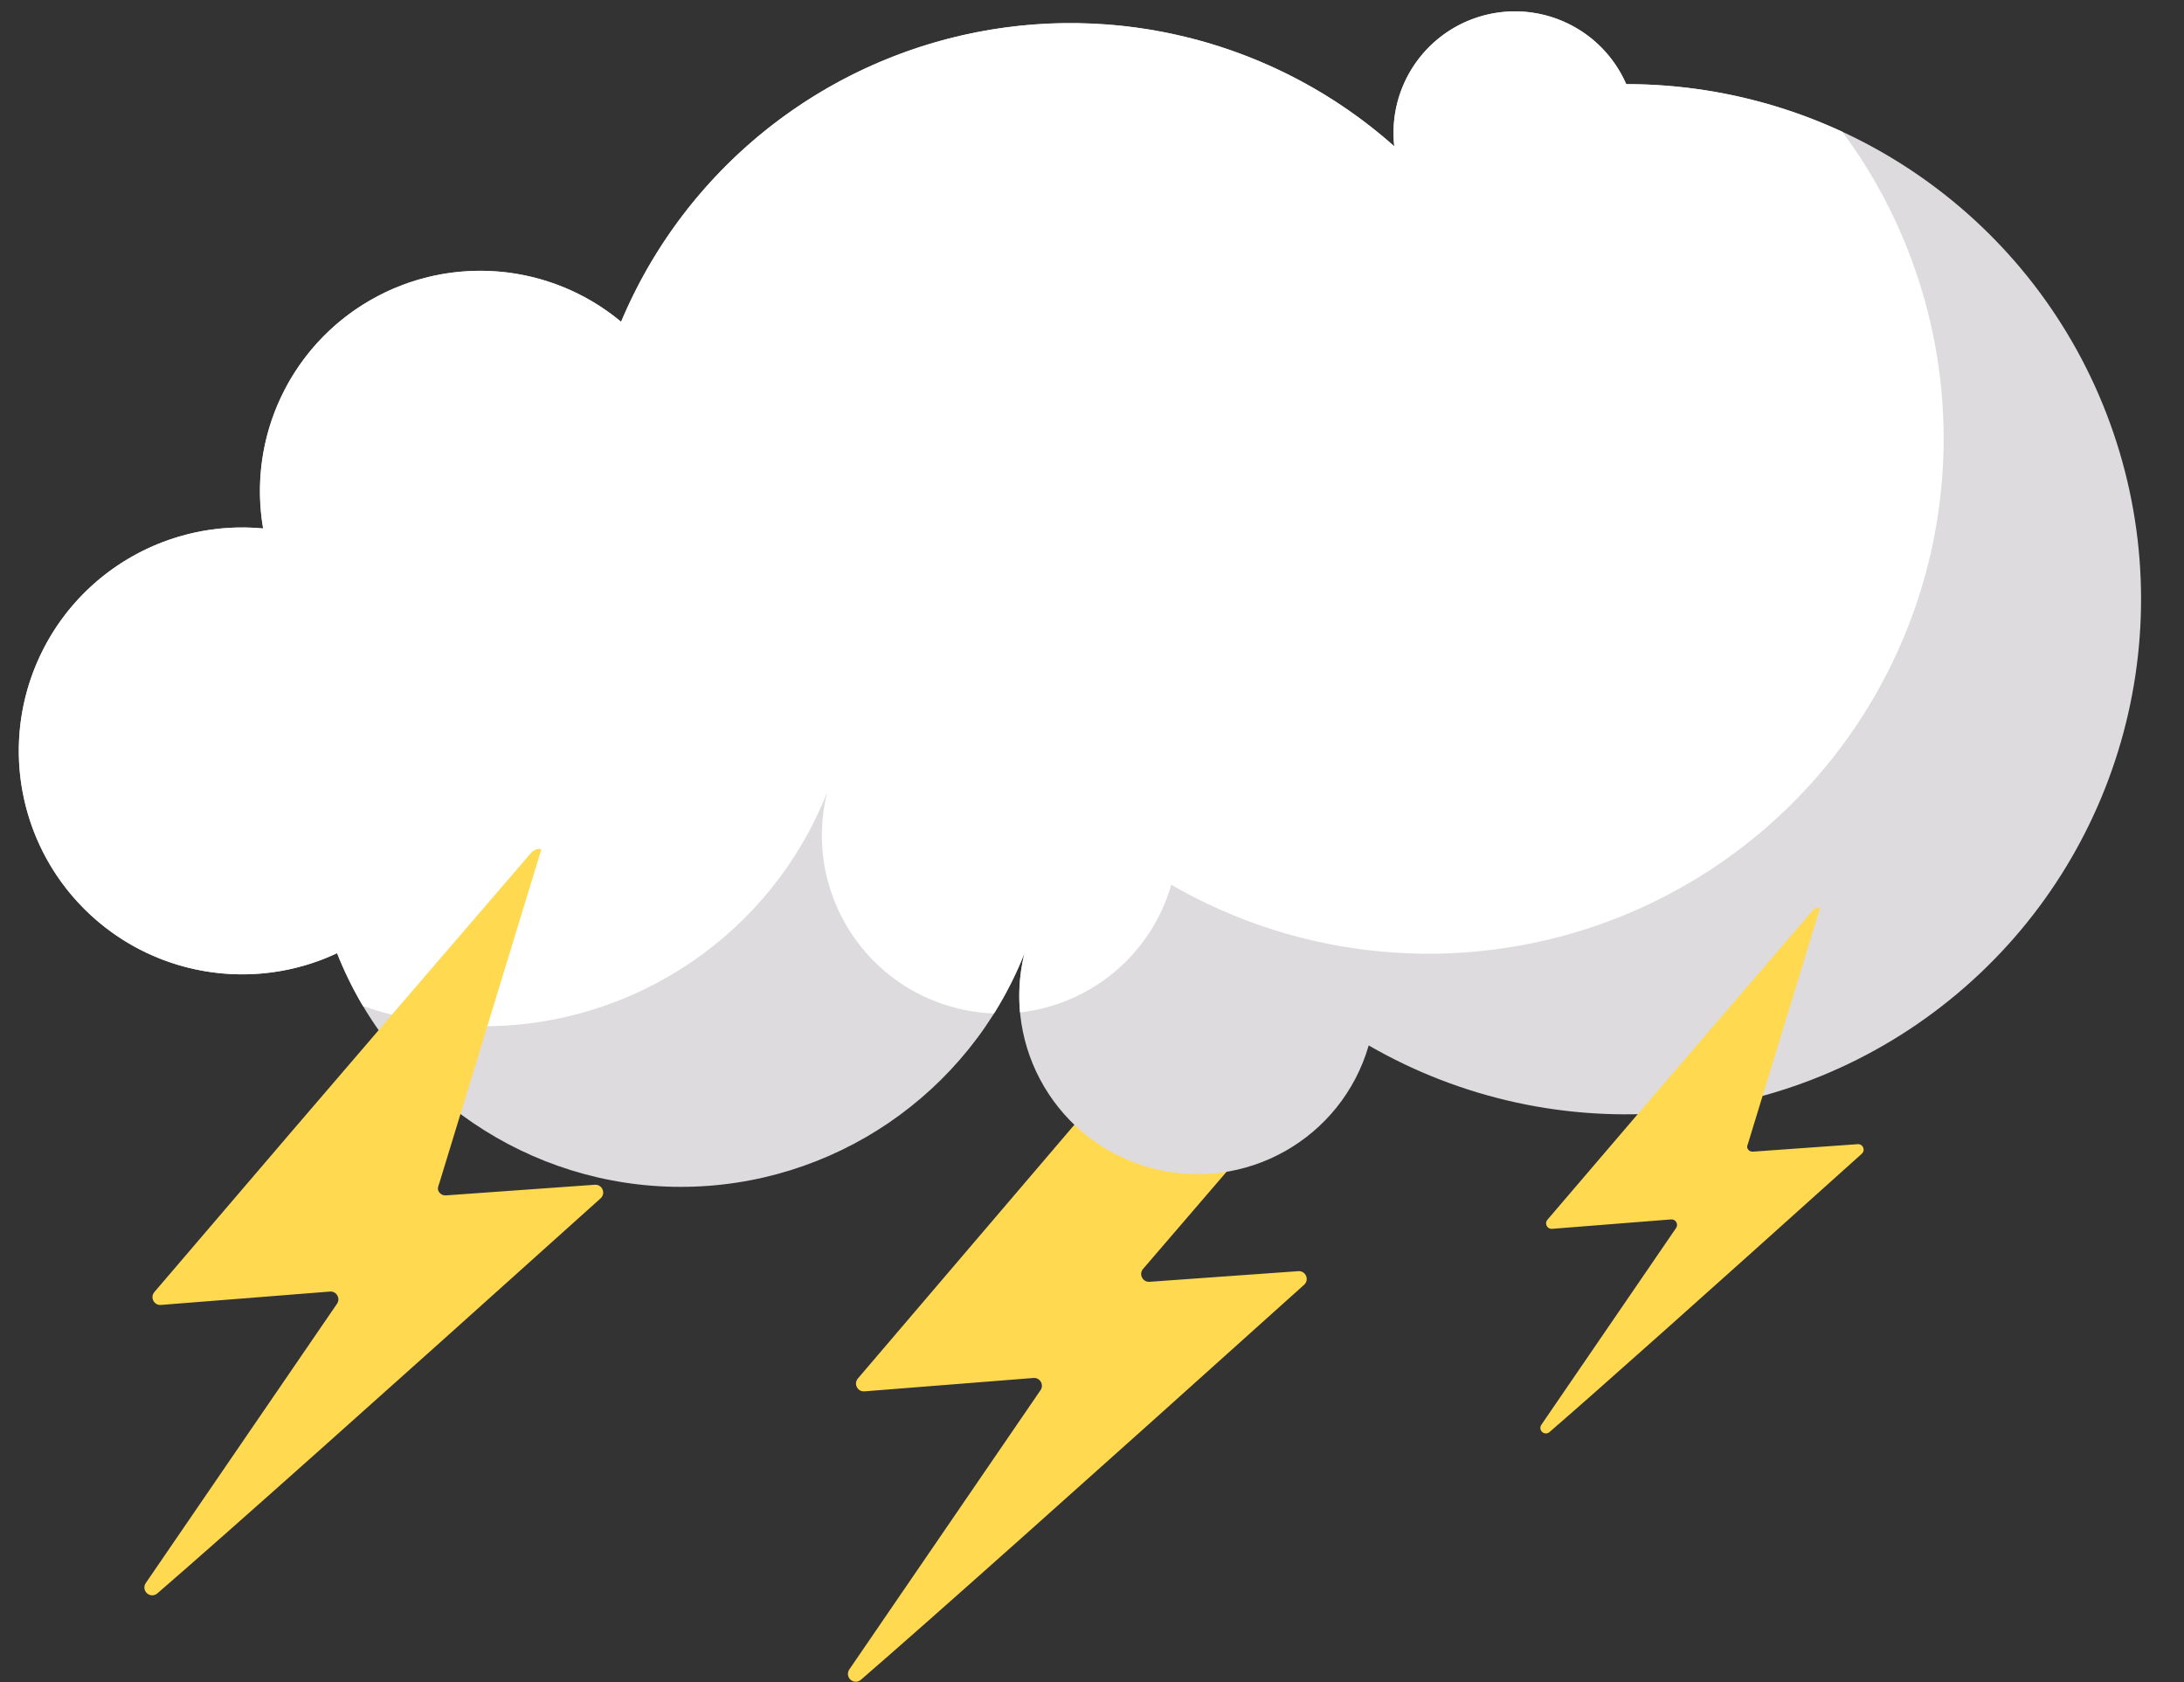
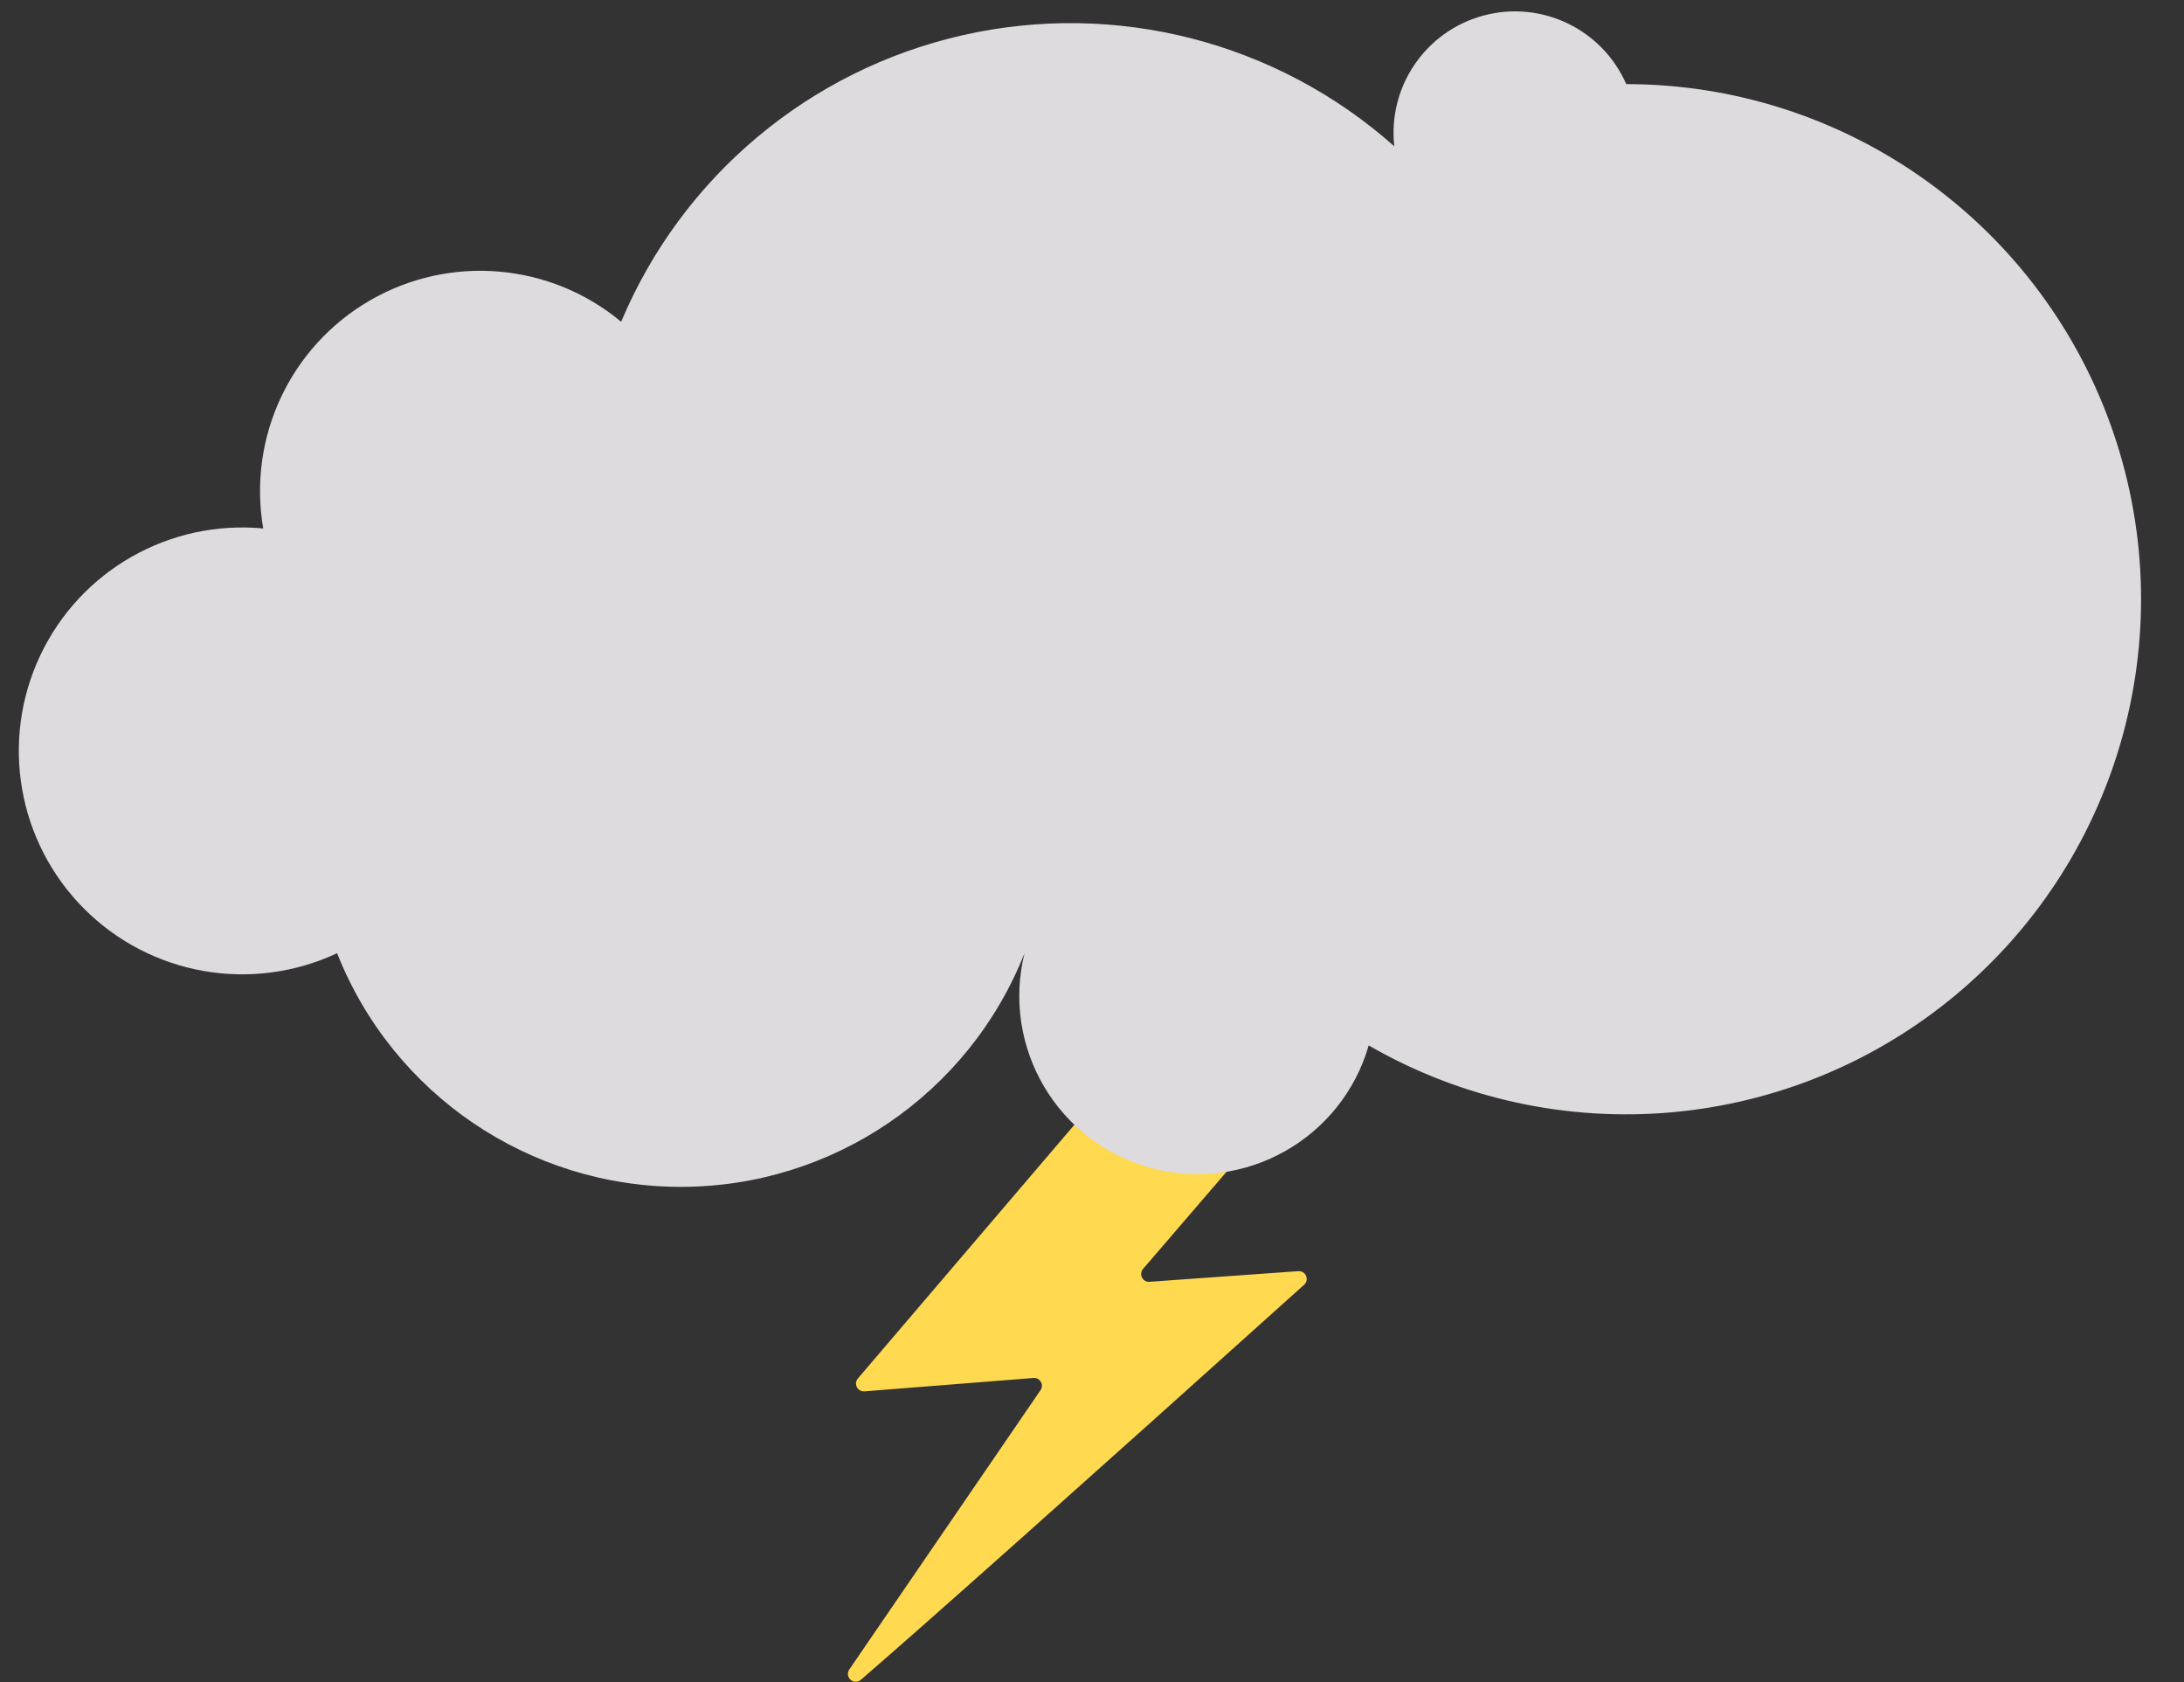
<svg xmlns="http://www.w3.org/2000/svg" clip-rule="evenodd" fill="#000000" fill-rule="evenodd" height="7926" image-rendering="optimizeQuality" preserveAspectRatio="xMidYMid meet" shape-rendering="geometricPrecision" text-rendering="geometricPrecision" version="1" viewBox="-88.7 1011.8 10291.0 7926.0" width="10291" zoomAndPan="magnify">
  <rect x="-88.7" y="1011.8" width="10291.0" height="7926.0" fill="#333333" stroke="none" />
  <g>
    <g>
      <g id="change1_1">
-         <path d="M5485.59 5754.75c298.37,152.91 486.64,249.39 564.8,289.44 10.38,5.32 17.09,14.24 19.34,25.69 2.24,11.45 -0.61,22.24 -8.22,31.09 -402.74,468.44 -657.44,764.7 -764.09,888.75 -9.89,11.52 -11.79,26.98 -4.96,40.55 6.83,13.56 20.37,21.26 35.52,20.18 342.63,-24.47 576.31,-41.16 701.04,-50.07 15.97,-1.13 30.24,7.6 36.5,22.34 6.26,14.74 2.63,31.08 -9.28,41.78 -1074.72,966.2 -1770.95,1586.58 -2088.67,1861.13 -14.09,12.16 -34.72,11.98 -48.6,-0.43 -13.88,-12.41 -16.36,-32.9 -5.84,-48.26 494.57,-722.2 794.94,-1160.81 901.11,-1315.85 8.2,-11.99 8.75,-26.68 1.46,-39.24 -7.28,-12.57 -20.3,-19.4 -34.78,-18.25 -403.3,31.9 -668.76,52.89 -796.39,62.99 -15.17,1.2 -28.8,-6.44 -35.71,-20 -6.91,-13.56 -5.06,-29.08 4.83,-40.65 891.6,-1044.61 1387.31,-1625.4 1487.14,-1742.35 11.22,-13.12 29.42,-16.72 44.79,-8.84z" fill="#ffd950" />
+         <path d="M5485.59 5754.75c298.37,152.91 486.64,249.39 564.8,289.44 10.38,5.32 17.09,14.24 19.34,25.69 2.24,11.45 -0.61,22.24 -8.22,31.09 -402.74,468.44 -657.44,764.7 -764.09,888.75 -9.89,11.52 -11.79,26.98 -4.96,40.55 6.83,13.56 20.37,21.26 35.52,20.18 342.63,-24.47 576.31,-41.16 701.04,-50.07 15.97,-1.13 30.24,7.6 36.5,22.34 6.26,14.74 2.63,31.08 -9.28,41.78 -1074.72,966.2 -1770.95,1586.58 -2088.67,1861.13 -14.09,12.16 -34.72,11.98 -48.6,-0.43 -13.88,-12.41 -16.36,-32.9 -5.84,-48.26 494.57,-722.2 794.94,-1160.81 901.11,-1315.85 8.2,-11.99 8.75,-26.68 1.46,-39.24 -7.28,-12.57 -20.3,-19.4 -34.78,-18.25 -403.3,31.9 -668.76,52.89 -796.39,62.99 -15.17,1.2 -28.8,-6.44 -35.71,-20 -6.91,-13.56 -5.06,-29.08 4.83,-40.65 891.6,-1044.61 1387.31,-1625.4 1487.14,-1742.35 11.22,-13.12 29.42,-16.72 44.79,-8.84" fill="#ffd950" />
      </g>
      <g>
        <g id="change2_1">
          <path d="M1151.62 3501.41c-441.73,-41.71 -862.19,198.04 -1051.25,599.44 -189.06,401.4 -106.11,878.26 207.38,1192.25 313.49,314 790.21,397.69 1191.92,209.28 262.93,664.43 905,1100.86 1619.56,1100.86 714.56,0 1356.63,-436.43 1619.56,-1100.86 -109.64,443.96 156.15,894.03 597.87,1012.39 441.72,118.36 896.93,-138.52 1023.96,-577.82 883.52,509.61 1991.41,412.38 2772.65,-243.34 781.24,-655.72 1069.08,-1729.98 720.37,-2688.46 -348.71,-958.5 -1259.56,-1596.65 -2279.51,-1597.07 -113.49,-259.01 -399.14,-396.3 -672.3,-323.11 -273.15,73.19 -451.89,334.92 -420.67,615.97 -553.88,-492.37 -1311.33,-687.19 -2034.04,-523.18 -722.71,164.01 -1321.86,666.7 -1608.95,1349.92 -334.15,-278.1 -806.23,-318.45 -1182.73,-101.08 -376.5,217.37 -577.59,646.38 -503.83,1074.81z" fill="#dddbde" />
        </g>
        <g id="change3_1">
-           <path d="M1151.62 3501.41c-6.9,-0.65 -13.8,-1.24 -20.69,-1.75 -6.89,-0.51 -13.77,-0.96 -20.65,-1.34l-0.01 0c-6.87,-0.37 -13.74,-0.69 -20.61,-0.93l-0.01 0c-6.86,-0.24 -13.71,-0.42 -20.56,-0.53 -6.85,-0.11 -13.69,-0.15 -20.52,-0.13 -6.83,0.02 -13.65,0.12 -20.46,0.27 -6.81,0.16 -13.61,0.39 -20.4,0.67 -6.79,0.29 -13.57,0.63 -20.34,1.06 -6.77,0.42 -13.52,0.9 -20.27,1.45 -6.74,0.55 -13.48,1.17 -20.19,1.84 -6.72,0.68 -13.43,1.41 -20.11,2.22 -6.7,0.8 -13.37,1.68 -20.03,2.61l-0.01 0c-6.66,0.93 -13.3,1.93 -19.93,2.98l-0.01 0c-6.63,1.06 -13.24,2.18 -19.84,3.36l-0.01 0c-6.59,1.19 -13.19,2.44 -19.74,3.74 -6.57,1.31 -13.12,2.67 -19.65,4.1 -6.53,1.43 -13.04,2.93 -19.54,4.48 -6.5,1.55 -12.96,3.16 -19.42,4.84l-0.01 0c-6.46,1.68 -12.89,3.41 -19.3,5.2l-0.01 0c-6.41,1.79 -12.81,3.65 -19.18,5.56 -6.38,1.92 -12.72,3.89 -19.05,5.93l-0.01 0c-6.33,2.03 -12.64,4.13 -18.92,6.28 -6.28,2.15 -12.56,4.36 -18.79,6.63 -6.24,2.27 -12.46,4.59 -18.65,6.98 -6.19,2.38 -12.35,4.82 -18.5,7.31 -6.15,2.5 -12.26,5.06 -18.34,7.67l-0.01 0c-6.09,2.61 -12.15,5.28 -18.19,8.01l-0.01 0c-6.04,2.72 -12.05,5.5 -18.03,8.34 -5.99,2.84 -11.93,5.73 -17.86,8.68l-0 0c-5.93,2.94 -11.82,5.95 -17.69,9.01 -5.87,3.06 -11.71,6.18 -17.52,9.35 -5.81,3.17 -11.59,6.39 -17.33,9.67l-0.01 0c-5.75,3.28 -11.46,6.61 -17.15,10l-0.01 0c-5.69,3.39 -11.34,6.83 -16.96,10.32l-0.01 0c-5.62,3.49 -11.21,7.04 -16.76,10.64 -5.55,3.59 -11.08,7.25 -16.57,10.95 -5.49,3.7 -10.94,7.46 -16.37,11.27 -5.42,3.8 -10.8,7.67 -16.16,11.58 -5.35,3.91 -10.67,7.87 -15.94,11.88l-0.01 0c-5.28,4.01 -10.52,8.08 -15.72,12.19l-0.01 0c-5.2,4.12 -10.36,8.29 -15.49,12.5l-0.01 0c-5.13,4.21 -10.21,8.49 -15.27,12.8 -5.05,4.31 -10.06,8.67 -15.04,13.09 -4.98,4.41 -9.91,8.87 -14.8,13.38 -4.89,4.52 -9.75,9.07 -14.56,13.68 -4.81,4.61 -9.59,9.26 -14.31,13.96 -4.73,4.7 -9.42,9.46 -14.06,14.25 -4.65,4.8 -9.24,9.65 -13.8,14.54l-0.01 0c-4.56,4.89 -9.06,9.83 -13.53,14.81 -4.47,4.98 -8.89,10.02 -13.27,15.09l-0.01 0c-4.38,5.08 -8.71,10.2 -12.99,15.37 -4.29,5.17 -8.53,10.39 -12.73,15.64 -4.2,5.26 -8.34,10.57 -12.44,15.91 -4.1,5.35 -8.15,10.74 -12.15,16.18 -4,5.44 -7.96,10.92 -11.87,16.44 -3.91,5.52 -7.76,11.09 -11.57,16.7 -3.81,5.61 -7.56,11.27 -11.27,16.96 -3.7,5.7 -7.36,11.43 -10.96,17.22 -3.61,5.78 -7.16,11.61 -10.65,17.47 -3.5,5.87 -6.95,11.78 -10.33,17.72 -3.39,5.95 -6.74,11.94 -10.03,17.97 -3.28,6.03 -6.51,12.11 -9.69,18.22 -3.18,6.11 -6.31,12.26 -9.37,18.45 -3.07,6.2 -6.07,12.43 -9.03,18.7 -2.68,5.69 -5.29,11.41 -7.87,17.14l-1.28 2.84c-2.46,5.5 -4.85,11.02 -7.21,16.54l-1.29 3.04c-2.39,5.67 -4.74,11.35 -7.02,17.05l-0.46 1.16c-2.24,5.61 -4.43,11.22 -6.57,16.86l-0.85 2.23c-2.13,5.63 -4.2,11.29 -6.22,16.94l-1.18 3.3c-1.98,5.59 -3.92,11.19 -5.81,16.8l-0.84 2.52c-1.8,5.43 -3.57,10.85 -5.28,16.3l-0.63 1.97c-1.74,5.57 -3.43,11.17 -5.07,16.76l-1.24 4.21c-1.58,5.44 -3.11,10.9 -4.6,16.35l-0.89 3.29c-1.36,5.03 -2.67,10.07 -3.94,15.12l-0.88 3.45c-1.34,5.35 -2.62,10.7 -3.87,16.07l-0.98 4.2c-1.24,5.45 -2.44,10.91 -3.59,16.37l-0.9 4.28c-1.04,5.02 -2.04,10.04 -3.01,15.07l-0.8 4.19c-0.93,4.97 -1.83,9.94 -2.69,14.92l-0.81 4.73c-0.89,5.28 -1.73,10.56 -2.54,15.85l-0.75 5.04c-0.72,4.88 -1.41,9.76 -2.06,14.64l-0.73 5.64c-0.57,4.52 -1.13,9.05 -1.65,13.57l-0.5 4.41c-0.59,5.32 -1.13,10.64 -1.63,15.96l-0.48 5.28c-0.47,5.24 -0.92,10.48 -1.31,15.73l-0.33 4.8c-0.3,4.32 -0.58,8.65 -0.83,12.97l-0.29 5c-0.27,5.08 -0.48,10.16 -0.69,15.24l-0.22 6.3c-0.16,4.9 -0.28,9.79 -0.37,14.69l-0.09 6.21c-0.05,4.07 -0.07,8.13 -0.08,12.2l0 6.33c0.02,4.4 0.08,8.8 0.16,13.19l0.15 7.29c0.11,4.72 0.25,9.43 0.43,14.14l0.28 6.55 0.53 10.67 0.67 11.02 0.63 9.13 0.58 7.78c0.36,4.44 0.75,8.87 1.17,13.31l0.8 8.1 1.07 10.04 1.25 10.72 1.09 8.7 1.39 10.28c0.5,3.57 1.01,7.15 1.55,10.72l1.36 8.74 1.29 7.82c0.74,4.41 1.5,8.82 2.28,13.22l1.39 7.56c0.76,4.07 1.54,8.14 2.36,12.2l1.69 8.31 1.89 8.92 2.31 10.39c0.81,3.56 1.66,7.11 2.5,10.67l1.73 7.13c1.02,4.17 2.08,8.35 3.16,12.52l2.17 8.24 2.34 8.61 0.11 0.41c1.04,3.78 2.11,7.54 3.2,11.3 48.21,166.74 137.88,322.5 266.18,451.01 253.98,254.38 615.07,357.58 956.63,287.43l6.02 -1.26c4.46,-0.94 8.93,-1.92 13.38,-2.93l6.11 -1.39c4.39,-1.02 8.78,-2.07 13.16,-3.14l6.3 -1.56c4.79,-1.2 9.57,-2.44 14.35,-3.72l5.08 -1.37c4.94,-1.34 9.87,-2.72 14.79,-4.14l4.92 -1.43c5.03,-1.48 10.04,-2.98 15.05,-4.54l3.63 -1.13c5.41,-1.7 10.8,-3.43 16.19,-5.22l3.11 -1.03c5.63,-1.89 11.25,-3.82 16.86,-5.8l1.77 -0.63c5.81,-2.07 11.6,-4.17 17.37,-6.35l1.96 -0.74c6.07,-2.3 12.11,-4.64 18.16,-7.05l0.23 -0.09c6.15,-2.45 12.27,-4.98 18.39,-7.56l1.01 -0.43c12.53,-5.29 25.01,-10.86 37.42,-16.67 4.09,10.33 8.27,20.59 12.54,30.81l0.11 0.28c4.15,9.94 8.4,19.81 12.73,29.65l0.82 1.87c3.94,8.92 7.96,17.8 12.03,26.63l2.39 5.17c3.76,8.06 7.57,16.08 11.44,24.07l3.48 7.14c3.5,7.16 7.06,14.29 10.65,21.38l5.19 10.13c2.82,5.47 5.67,10.91 8.53,16.33 2.7,5.11 5.44,10.22 8.19,15.3l6.76 12.37c3.33,6.03 6.7,12.03 10.09,18.01l0.16 0.28 2.14 3.75 2.14 3.74 0.3 0.52c4.12,7.17 8.29,14.31 12.51,21.41l0.22 0.36c179.28,61.77 370.42,94.89 567.08,94.89 714.56,0 1356.63,-436.44 1619.56,-1100.86 -109.63,443.96 156.15,894.03 597.87,1012.39 62.94,16.86 126.13,26.09 188.62,28.28l5.08 -8.15c3.68,-5.95 7.34,-11.93 10.96,-17.94l7.27 -12.19c3.08,-5.2 6.13,-10.43 9.15,-15.67 2.6,-4.51 5.19,-9.04 7.76,-13.57l7.39 -13.2c3.09,-5.56 6.13,-11.15 9.16,-16.75l6.09 -11.39c3.35,-6.33 6.67,-12.67 9.95,-19.05l4.4 -8.6c3.81,-7.5 7.56,-15.04 11.27,-22.62l2.76 -5.66c4.07,-8.4 8.09,-16.84 12.03,-25.32l1.65 -3.56c4.17,-9.01 8.26,-18.07 12.28,-27.17l1.15 -2.61c4.22,-9.62 8.38,-19.28 12.44,-29l0.35 -0.83c4.24,-10.15 8.39,-20.35 12.45,-30.6 -1.65,6.67 -3.2,13.34 -4.68,20.02l-0.33 1.49c-1.41,6.44 -2.75,12.87 -4.01,19.31l-0.33 1.73c-1.24,6.39 -2.4,12.77 -3.48,19.15l-0.31 1.9c-1,5.96 -1.92,11.92 -2.79,17.87l-0.54 3.74c-0.8,5.69 -1.55,11.38 -2.22,17.06l-0.41 3.43c-0.63,5.41 -1.19,10.82 -1.71,16.22l-0.58 6.45c-0.39,4.4 -0.74,8.79 -1.06,13.18l-0.5 7.43c-0.27,4.19 -0.49,8.39 -0.69,12.57l-0.39 8.96c-0.15,3.8 -0.25,7.57 -0.34,11.35l-0.18 10.15 -0.06 8.77c-0.01,4.61 0.03,9.2 0.1,13.8l0.08 4.33 0 0.33c0.12,5.66 0.3,11.31 0.53,16.96l0.19 4.31c0.54,11.49 1.3,22.95 2.3,34.37l0.39 4.28c327.53,-36.91 615.81,-265.96 712.8,-601.35 883.52,509.61 1991.4,412.37 2772.65,-243.35 781.24,-655.72 1069.07,-1729.97 720.37,-2688.46 -81.54,-224.12 -193.83,-430.72 -331.04,-615.75l-0.28 -0.13c-14.47,-6.7 -29.01,-13.26 -43.63,-19.68l-0.6 -0.26c-14.61,-6.41 -29.28,-12.68 -44.02,-18.81l-0.43 -0.17c-13.56,-5.63 -27.19,-11.15 -40.85,-16.54l-5.19 -2.04c-9.67,-3.79 -19.37,-7.52 -29.09,-11.18l-15.19 -5.67 -0.04 -0.01c-9.76,-3.61 -19.56,-7.15 -29.38,-10.63l-1.09 -0.39c-5.1,-1.8 -10.2,-3.6 -15.32,-5.37l-0.02 -0c-8.95,-3.11 -17.93,-6.14 -26.91,-9.14l-15.07 -4.98c-9.23,-3.01 -18.49,-5.96 -27.76,-8.87 -5.85,-1.83 -11.71,-3.65 -17.58,-5.44 -7.83,-2.38 -15.67,-4.74 -23.53,-7.05 -7.4,-2.17 -14.81,-4.3 -22.24,-6.41 -6.85,-1.94 -13.7,-3.85 -20.56,-5.73 -8.39,-2.3 -16.8,-4.54 -25.21,-6.76 -6.46,-1.7 -12.94,-3.36 -19.43,-5 -9.14,-2.32 -18.29,-4.59 -27.46,-6.8 -5.5,-1.33 -11,-2.64 -16.52,-3.92 -9.85,-2.3 -19.72,-4.54 -29.61,-6.72l-14.42 -3.13c-10.94,-2.34 -21.91,-4.61 -32.9,-6.8l-10.15 -2.01c-12.35,-2.41 -24.72,-4.72 -37.13,-6.94l-8.55 -1.52c-12.81,-2.25 -25.63,-4.39 -38.5,-6.43l-7.35 -1.15c-13.36,-2.08 -26.76,-4.05 -40.18,-5.91l-5.25 -0.71c-13.59,-1.85 -27.2,-3.59 -40.84,-5.21l-4.74 -0.57c-14.07,-1.65 -28.17,-3.16 -42.3,-4.56l-3.61 -0.37c-14.66,-1.43 -29.35,-2.72 -44.06,-3.89l-2.82 -0.22c-14.89,-1.17 -29.81,-2.18 -44.76,-3.08l-2.28 -0.14c-15.22,-0.89 -30.48,-1.64 -45.76,-2.24l-1.18 -0.05c-15.55,-0.61 -31.11,-1.07 -46.72,-1.39l-0.45 -0.01c-15.79,-0.31 -31.62,-0.48 -47.46,-0.48l0 -0.01c-1.77,-4.04 -3.59,-8.06 -5.45,-12.05l0 -0.01c-1.85,-3.98 -3.75,-7.93 -5.69,-11.86l0 -0.01c-1.94,-3.92 -3.91,-7.82 -5.94,-11.69l0 -0.01c-2.02,-3.86 -4.07,-7.7 -6.18,-11.5l0 -0.01c-2.09,-3.8 -4.24,-7.57 -6.41,-11.31l0 -0c-2.17,-3.74 -4.4,-7.45 -6.64,-11.13l0 -0c-2.26,-3.68 -4.54,-7.33 -6.87,-10.94 -2.33,-3.61 -4.69,-7.19 -7.09,-10.74 -2.4,-3.55 -4.84,-7.07 -7.31,-10.56 -2.47,-3.48 -4.98,-6.93 -7.52,-10.35 -2.54,-3.42 -5.12,-6.8 -7.74,-10.16 -2.61,-3.35 -5.26,-6.68 -7.94,-9.96 -2.68,-3.29 -5.39,-6.54 -8.14,-9.75 -2.75,-3.22 -5.54,-6.41 -8.34,-9.55l0 -0.01c-2.81,-3.15 -5.66,-6.26 -8.53,-9.34 -2.87,-3.07 -5.78,-6.13 -8.72,-9.13l-0.01 0c-2.94,-3.01 -5.91,-5.99 -8.91,-8.92 -3,-2.94 -6.03,-5.84 -9.08,-8.71 -3.06,-2.87 -6.14,-5.7 -9.26,-8.5 -3.12,-2.8 -6.26,-5.55 -9.43,-8.28l0 -0.01c-3.17,-2.72 -6.38,-5.4 -9.61,-8.05 -3.23,-2.65 -6.48,-5.26 -9.76,-7.84l0 -0c-3.28,-2.57 -6.59,-5.11 -9.93,-7.61 -3.33,-2.5 -6.69,-4.96 -10.07,-7.39 -3.39,-2.43 -6.8,-4.81 -10.23,-7.16 -3.43,-2.35 -6.89,-4.66 -10.37,-6.94l-0.01 0c-3.48,-2.27 -6.99,-4.5 -10.52,-6.7 -7.06,-4.39 -14.21,-8.62 -21.44,-12.7l-0.01 0c-7.24,-4.08 -14.55,-7.99 -21.96,-11.75l0 -0.01c-3.7,-1.88 -7.43,-3.71 -11.17,-5.51l0 -0.01c-14.96,-7.19 -30.26,-13.74 -45.8,-19.61 -3.89,-1.47 -7.78,-2.89 -11.7,-4.28l0 -0.01c-3.92,-1.39 -7.86,-2.72 -11.8,-4.02l-0.01 0c-7.9,-2.6 -15.86,-5.03 -23.88,-7.28l0 -0.01c-4.01,-1.13 -8.03,-2.21 -12.07,-3.25l0 -0c-20.18,-5.21 -40.68,-9.32 -61.43,-12.3 -4.15,-0.6 -8.31,-1.15 -12.47,-1.66l-0.01 0c-4.17,-0.5 -8.34,-0.96 -12.52,-1.38l-0.01 0c-4.18,-0.41 -8.37,-0.78 -12.57,-1.11l-0 0c-4.2,-0.32 -8.41,-0.59 -12.62,-0.82l-0.01 0c-4.22,-0.23 -8.43,-0.41 -12.66,-0.55 -8.46,-0.28 -16.94,-0.35 -25.44,-0.25 -4.24,0.05 -8.51,0.15 -12.76,0.31l-0.01 0c-4.26,0.15 -8.52,0.34 -12.78,0.59l0 0.01c-4.27,0.24 -8.54,0.54 -12.81,0.88 -4.27,0.34 -8.55,0.74 -12.82,1.18l-0.01 0c-4.28,0.44 -8.55,0.93 -12.83,1.46l-0.01 0c-4.28,0.54 -8.55,1.13 -12.83,1.77 -4.28,0.64 -8.57,1.32 -12.85,2.06l0 0.01c-4.28,0.74 -8.56,1.52 -12.84,2.36 -4.28,0.84 -8.55,1.72 -12.83,2.67 -4.28,0.94 -8.56,1.93 -12.83,2.97 -4.28,1.04 -8.54,2.13 -12.81,3.28 -4.27,1.14 -8.52,2.33 -12.73,3.57 -4.22,1.24 -8.42,2.51 -12.59,3.84 -4.18,1.32 -8.33,2.69 -12.45,4.11 -4.12,1.41 -8.22,2.87 -12.3,4.37 -4.07,1.5 -8.13,3.05 -12.15,4.63 -4.02,1.59 -8.03,3.22 -12,4.89 -3.97,1.68 -7.93,3.39 -11.85,5.14 -3.92,1.76 -7.82,3.56 -11.69,5.4 -3.87,1.84 -7.7,3.72 -11.53,5.64 -3.82,1.92 -7.61,3.88 -11.37,5.88 -3.76,2 -7.5,4.04 -11.2,6.11 -3.7,2.08 -7.4,4.2 -11.04,6.35 -3.65,2.15 -7.26,4.35 -10.86,6.58 -3.6,2.23 -7.16,4.51 -10.7,6.81 -3.54,2.3 -7.04,4.65 -10.52,7.03 -3.47,2.38 -6.93,4.8 -10.34,7.24 -3.41,2.45 -6.8,4.94 -10.16,7.46 -3.36,2.52 -6.68,5.08 -9.98,7.67 -3.3,2.59 -6.56,5.22 -9.8,7.88 -3.23,2.66 -6.43,5.35 -9.6,8.07l0 0c-3.17,2.73 -6.31,5.49 -9.42,8.28 -3.11,2.8 -6.17,5.62 -9.22,8.47 -3.04,2.85 -6.04,5.74 -9.02,8.66l0 0.01c-2.98,2.92 -5.91,5.86 -8.82,8.85 -2.91,2.98 -5.78,6 -8.63,9.04 -2.84,3.04 -5.65,6.11 -8.41,9.22 -2.77,3.1 -5.51,6.23 -8.21,9.39 -2.7,3.15 -5.37,6.35 -8,9.56 -2.63,3.22 -5.23,6.46 -7.79,9.73 -2.56,3.28 -5.09,6.57 -7.57,9.89l0 0.01c-2.48,3.32 -4.94,6.67 -7.35,10.04l0 0.01c-2.41,3.38 -4.8,6.78 -7.13,10.2 -2.34,3.43 -4.65,6.88 -6.91,10.36l0 0.01c-2.27,3.47 -4.5,6.98 -6.69,10.5l0 0.01c-2.19,3.52 -4.34,7.08 -6.46,10.65 -2.11,3.57 -4.19,7.17 -6.23,10.79l0 0c-2.04,3.62 -4.04,7.26 -5.99,10.93 -1.96,3.67 -3.88,7.35 -5.76,11.06 -1.88,3.71 -3.72,7.44 -5.52,11.2 -1.8,3.75 -3.56,7.52 -5.28,11.31 -1.72,3.79 -3.39,7.61 -5.04,11.44 -1.64,3.83 -3.23,7.69 -4.79,11.56 -1.55,3.87 -3.07,7.76 -4.54,11.67 -1.47,3.91 -2.9,7.83 -4.28,11.78 -1.39,3.94 -2.74,7.9 -4.04,11.88l0 0c-1.3,3.98 -2.56,7.98 -3.77,11.98l0 0.01c-1.21,4.01 -2.38,8.04 -3.52,12.08 -1.13,4.04 -2.21,8.1 -3.25,12.18l0 0c-1.04,4.07 -2.04,8.16 -2.98,12.26l0 0.01c-0.95,4.1 -1.87,8.22 -2.72,12.35 -0.86,4.13 -1.68,8.28 -2.45,12.44l0 0.01c-0.77,4.16 -1.5,8.33 -2.17,12.52 -0.68,4.18 -1.31,8.38 -1.89,12.59l0 0c-0.58,4.21 -1.13,8.43 -1.62,12.66 -0.49,4.23 -0.94,8.47 -1.34,12.73l0 0c-0.4,4.26 -0.75,8.52 -1.06,12.79 -0.3,4.27 -0.56,8.56 -0.77,12.85l0 0.01c-0.21,4.29 -0.37,8.59 -0.48,12.91 -0.11,4.31 -0.17,8.63 -0.19,12.96 -0.01,4.33 0.02,8.67 0.1,13.01l0 0.01c0.09,4.34 0.22,8.69 0.41,13.05 0.18,4.36 0.42,8.72 0.7,13.09 0.29,4.36 0.62,8.75 1.01,13.13 0.38,4.38 0.82,8.76 1.31,13.16 -8.65,-7.69 -17.36,-15.31 -26.11,-22.86 -8.75,-7.55 -17.56,-15.02 -26.41,-22.43 -8.85,-7.41 -17.75,-14.73 -26.69,-21.98l0 -0.01c-8.94,-7.25 -17.94,-14.44 -26.98,-21.54 -9.04,-7.11 -18.12,-14.14 -27.25,-21.11 -9.13,-6.96 -18.3,-13.84 -27.52,-20.65l0 -0.01c-9.21,-6.81 -18.48,-13.55 -27.78,-20.22 -9.3,-6.67 -18.65,-13.24 -28.04,-19.77 -9.39,-6.51 -18.83,-12.96 -28.3,-19.33 -9.48,-6.37 -19,-12.65 -28.55,-18.87l0 -0.01c-9.56,-6.22 -19.16,-12.36 -28.8,-18.43 -9.64,-6.07 -19.31,-12.06 -29.03,-17.97l0 -0.01c-9.71,-5.91 -19.47,-11.75 -29.26,-17.51l0 -0.01c-9.8,-5.76 -19.63,-11.46 -29.5,-17.07 -9.87,-5.61 -19.78,-11.15 -29.71,-16.61 -9.94,-5.46 -19.92,-10.85 -29.93,-16.16 -10.01,-5.31 -20.06,-10.54 -30.14,-15.69l0 -0.01c-10.08,-5.16 -20.2,-10.23 -30.35,-15.23 -10.15,-5 -20.33,-9.93 -30.54,-14.78 -10.21,-4.85 -20.46,-9.62 -30.74,-14.31 -10.28,-4.7 -20.59,-9.3 -30.93,-13.85l0 -0.01c-10.34,-4.54 -20.72,-9 -31.11,-13.38 -10.4,-4.39 -20.83,-8.68 -31.29,-12.91l0 -0.01c-10.46,-4.22 -20.95,-8.38 -31.47,-12.44 -10.52,-4.07 -21.06,-8.07 -31.63,-11.98 -10.57,-3.91 -21.16,-7.74 -31.79,-11.5l0 -0.01c-10.63,-3.76 -21.27,-7.44 -31.94,-11.04 -10.67,-3.6 -21.38,-7.12 -32.1,-10.56l0 -0.01c-10.72,-3.44 -21.47,-6.8 -32.25,-10.08 -10.78,-3.29 -21.57,-6.48 -32.39,-9.61 -10.82,-3.13 -21.66,-6.17 -32.52,-9.13l0 -0c-10.86,-2.96 -21.74,-5.85 -32.64,-8.65l-0.01 0c-10.91,-2.8 -21.83,-5.52 -32.77,-8.17l0 -0.01c-21.89,-5.29 -43.86,-10.26 -65.9,-14.89l0 -0.01c-11.02,-2.32 -22.06,-4.56 -33.11,-6.72l0 -0.01c-11.06,-2.16 -22.13,-4.24 -33.22,-6.23 -11.09,-2 -22.19,-3.92 -33.31,-5.75 -11.11,-1.83 -22.24,-3.59 -33.4,-5.26l-0.01 0c-11.15,-1.67 -22.31,-3.26 -33.48,-4.77l0 -0.01c-33.53,-4.52 -67.18,-8.3 -100.92,-11.35 -11.25,-1.01 -22.51,-1.94 -33.77,-2.79l0 -0c-22.54,-1.7 -45.11,-3.06 -67.72,-4.09l-0.01 0c-45.21,-2.06 -90.55,-2.8 -135.95,-2.17 -11.35,0.16 -22.71,0.39 -34.07,0.72l0 0c-11.36,0.33 -22.72,0.73 -34.08,1.22l-0.01 0.01c-11.37,0.49 -22.73,1.07 -34.1,1.73 -11.37,0.67 -22.74,1.42 -34.11,2.25 -11.37,0.84 -22.74,1.76 -34.11,2.76l-0.01 0c-11.37,1 -22.74,2.09 -34.1,3.26l-0.01 0.01c-11.37,1.18 -22.74,2.43 -34.1,3.78l-0 0c-11.37,1.35 -22.73,2.77 -34.09,4.3l-0.01 0c-11.36,1.52 -22.71,3.12 -34.07,4.81l0 0.01c-11.35,1.69 -22.71,3.47 -34.05,5.33l-0.01 0.01c-11.35,1.86 -22.69,3.81 -34.02,5.85l-0.01 0c-11.33,2.05 -22.66,4.15 -33.98,6.37l-0.01 0.01c-11.32,2.21 -22.63,4.51 -33.94,6.9l-0.01 0.01c-11.31,2.39 -22.6,4.85 -33.89,7.42l-0.01 0.01c-11.29,2.56 -22.55,5.2 -33.78,7.93l-0.01 0.01c-11.23,2.73 -22.43,5.53 -33.59,8.42l-0.01 0.01c-11.17,2.89 -22.3,5.85 -33.4,8.91l-0.01 0c-11.1,3.06 -22.18,6.19 -33.21,9.4l-0.01 0.01c-11.04,3.21 -22.04,6.51 -33.01,9.88l-0.01 0.01c-10.97,3.37 -21.91,6.82 -32.81,10.36l-0.01 0c-10.9,3.53 -21.77,7.14 -32.6,10.83l-0.01 0c-10.83,3.69 -21.63,7.46 -32.39,11.3l-0.01 0c-10.76,3.85 -21.48,7.77 -32.17,11.78l-0.01 0c-10.69,4 -21.34,8.08 -31.96,12.23l0 0.01c-10.61,4.15 -21.2,8.38 -31.73,12.69l-0.01 0.01c-10.54,4.31 -21.04,8.7 -31.5,13.15l-0.01 0c-10.46,4.46 -20.89,9 -31.27,13.61 -10.39,4.61 -20.74,9.3 -31.04,14.06 -10.3,4.76 -20.57,9.59 -30.8,14.5l-0.01 0c-10.22,4.91 -20.41,9.89 -30.55,14.94 -10.14,5.06 -20.24,10.18 -30.3,15.37l-0.01 0.01c-10.06,5.2 -20.07,10.46 -30.04,15.81 -9.98,5.34 -19.91,10.76 -29.79,16.25 -9.89,5.49 -19.72,11.04 -29.53,16.67l0 0.01c-9.79,5.63 -19.55,11.33 -29.26,17.09l-0.01 0c-9.71,5.77 -19.36,11.6 -28.98,17.52 -9.61,5.91 -19.19,11.89 -28.72,17.93l0 0.01c-9.52,6.04 -18.99,12.16 -28.43,18.34 -9.43,6.19 -18.82,12.44 -28.15,18.76 -9.33,6.32 -18.62,12.7 -27.85,19.16 -9.24,6.46 -18.43,12.98 -27.57,19.57 -9.13,6.59 -18.23,13.24 -27.26,19.96 -9.04,6.72 -18.03,13.5 -26.97,20.35 -8.93,6.85 -17.82,13.76 -26.66,20.75 -8.83,6.98 -17.62,14.04 -26.35,21.14 -8.73,7.11 -17.4,14.28 -26.03,21.52 -8.62,7.24 -17.2,14.54 -25.72,21.9 -8.51,7.36 -16.98,14.8 -25.39,22.28 -8.41,7.49 -16.76,15.04 -25.06,22.65 -8.3,7.61 -16.56,15.28 -24.74,23.02 -8.19,7.74 -16.32,15.53 -24.4,23.39 -8.07,7.86 -16.09,15.78 -24.06,23.75 -7.96,7.97 -15.87,16.01 -23.71,24.1l0 0.01c-7.85,8.09 -15.63,16.24 -23.36,24.45 -7.73,8.21 -15.4,16.49 -23.01,24.81 -7.61,8.33 -15.16,16.71 -22.65,25.16 -7.49,8.44 -14.92,16.95 -22.29,25.5l0 0.01c-7.37,8.56 -14.67,17.17 -21.92,25.84l-0.01 0c-7.24,8.67 -14.43,17.4 -21.54,26.18l-0.01 0c-7.12,8.78 -14.18,17.61 -21.17,26.51 -7,8.89 -13.93,17.84 -20.8,26.85 -6.87,9.01 -13.67,18.06 -20.41,27.16l0 0.01c-6.74,9.11 -13.41,18.27 -20.02,27.49l-0.01 0c-6.61,9.22 -13.15,18.49 -19.63,27.81 -6.48,9.32 -12.88,18.7 -19.23,28.12 -6.35,9.43 -12.62,18.91 -18.83,28.43l0 0.01c-6.21,9.53 -12.35,19.11 -18.43,28.74l-0.01 0c-6.07,9.63 -12.08,19.31 -18.01,29.04l-0.01 0.01c-5.94,9.73 -11.81,19.51 -17.6,29.34l0 0.01c-5.8,9.83 -11.52,19.71 -17.18,29.64l-0.01 0.01c-5.66,9.93 -11.25,19.91 -16.76,29.93 -5.52,10.03 -10.97,20.1 -16.34,30.23l0 0c-5.37,10.12 -10.67,20.3 -15.9,30.52l-0.01 0.01c-5.22,10.21 -10.39,20.48 -15.46,30.79l-0 0.01c-5.08,10.31 -10.1,20.67 -15.02,31.07l-0.01 0.01c-4.93,10.4 -9.8,20.85 -14.58,31.34l-0.01 0.01c-4.78,10.5 -9.49,21.04 -14.13,31.62l-0.01 0c-4.63,10.59 -9.19,21.2 -13.68,31.89l-0.01 0c-10.44,-8.69 -21.02,-17.15 -31.71,-25.38l-0.01 0c-10.7,-8.22 -21.54,-16.22 -32.48,-23.98l-0.01 0c-21.91,-15.52 -44.3,-30.1 -67.09,-43.76l-0.01 0c-17.11,-10.23 -34.46,-19.94 -52.02,-29.12 -5.86,-3.06 -11.73,-6.05 -17.63,-9l-0.01 0c-5.9,-2.94 -11.82,-5.82 -17.77,-8.65l0 -0.01c-5.94,-2.82 -11.91,-5.58 -17.9,-8.28l0 -0.01c-5.99,-2.7 -11.99,-5.35 -18.03,-7.94l-0.01 0c-6.03,-2.58 -12.07,-5.11 -18.15,-7.58 -12.14,-4.94 -24.35,-9.63 -36.65,-14.1l-0.01 0c-6.14,-2.23 -12.3,-4.4 -18.48,-6.51 -12.36,-4.23 -24.79,-8.21 -37.27,-11.96 -6.25,-1.88 -12.5,-3.69 -18.77,-5.44l-0.01 0c-6.27,-1.75 -12.55,-3.44 -18.85,-5.08 -6.3,-1.63 -12.61,-3.21 -18.94,-4.72 -6.33,-1.52 -12.66,-2.97 -19.01,-4.37 -6.35,-1.39 -12.7,-2.73 -19.07,-4.01l-0.01 0c-6.37,-1.28 -12.76,-2.49 -19.14,-3.65 -6.39,-1.16 -12.79,-2.25 -19.2,-3.28l0 -0.01c-6.41,-1.03 -12.83,-2 -19.25,-2.92l-0.01 -0.01c-6.42,-0.92 -12.85,-1.76 -19.29,-2.56l0 -0.01c-6.44,-0.8 -12.89,-1.52 -19.34,-2.2 -6.45,-0.67 -12.91,-1.29 -19.37,-1.84 -6.46,-0.55 -12.94,-1.05 -19.41,-1.47 -6.48,-0.43 -12.94,-0.8 -19.43,-1.11l-0.01 0c-6.48,-0.31 -12.97,-0.56 -19.45,-0.75 -6.5,-0.19 -12.96,-0.32 -19.46,-0.38l-0.01 0c-6.49,-0.07 -12.98,-0.07 -19.47,-0.02l-0.01 0c-6.49,0.06 -12.99,0.17 -19.48,0.35 -6.49,0.17 -12.99,0.41 -19.48,0.71l0 0.01c-12.98,0.6 -25.97,1.43 -38.93,2.51l0 0.01c-6.49,0.54 -12.97,1.14 -19.45,1.81l0 0.01c-6.48,0.66 -12.95,1.38 -19.42,2.17l0 0.01c-12.94,1.57 -25.85,3.39 -38.75,5.46l-0.01 0c-6.44,1.03 -12.89,2.12 -19.32,3.28l0 0.01c-12.87,2.31 -25.71,4.86 -38.51,7.67l0 0.01c-6.4,1.4 -12.79,2.86 -19.17,4.39l0 0.01c-6.39,1.52 -12.76,3.11 -19.12,4.76 -6.36,1.65 -12.71,3.35 -19.05,5.13l0 0.01c-6.34,1.77 -12.67,3.6 -18.98,5.5l0 0.01c-12.63,3.79 -25.22,7.83 -37.73,12.12l0 0.01c-6.26,2.14 -12.5,4.35 -18.73,6.61l0 0.01c-31.15,11.35 -61.93,24.24 -92.2,38.72l0 0.01c-24.22,11.58 -48.12,24.15 -71.65,37.74 -23.53,13.59 -46.38,28 -68.51,43.18l-0.01 0c-5.53,3.8 -11.03,7.65 -16.46,11.54l0 0.01c-10.89,7.79 -21.61,15.75 -32.13,23.91l0 0.01c-15.8,12.24 -31.18,24.89 -46.14,37.93l0 0.01c-9.98,8.7 -19.77,17.57 -29.37,26.61 -4.8,4.52 -9.56,9.09 -14.26,13.69l-0.01 0c-4.7,4.6 -9.36,9.25 -13.97,13.93 -9.22,9.37 -18.25,18.89 -27.08,28.58l0 0.01c-4.41,4.84 -8.77,9.72 -13.09,14.64l-0.01 0c-4.32,4.92 -8.58,9.87 -12.8,14.87 -4.22,4.99 -8.39,10.02 -12.51,15.09 -4.12,5.07 -8.19,10.17 -12.2,15.31 -4.02,5.13 -7.98,10.31 -11.91,15.52l0 0.01c-7.83,10.42 -15.46,20.97 -22.89,31.66 -7.43,10.69 -14.64,21.52 -21.65,32.46 -3.5,5.48 -6.95,10.98 -10.35,16.52 -3.41,5.53 -6.75,11.1 -10.04,16.7 -3.3,5.6 -6.54,11.22 -9.72,16.88 -3.19,5.66 -6.32,11.34 -9.4,17.06 -3.08,5.71 -6.11,11.44 -9.08,17.22l0 0.01c-5.94,11.53 -11.67,23.17 -17.17,34.92l0 0.01c-2.75,5.87 -5.45,11.77 -8.1,17.7l0 0.01c-2.64,5.92 -5.23,11.87 -7.76,17.84 -2.54,5.98 -5,11.97 -7.43,17.99l-0.01 0c-2.42,6.02 -4.78,12.07 -7.09,18.14 -2.3,6.06 -4.56,12.15 -6.75,18.26l0 0.01c-2.2,6.11 -4.33,12.23 -6.41,18.39 -2.08,6.15 -4.1,12.33 -6.07,18.53 -1.96,6.19 -3.87,12.41 -5.72,18.64l0 0.01c-1.85,6.23 -3.65,12.49 -5.38,18.76l0 0.01c-1.73,6.27 -3.41,12.56 -5.02,18.87l0 0.01c-1.62,6.3 -3.17,12.62 -4.67,18.97 -1.49,6.34 -2.94,12.7 -4.32,19.08 -1.38,6.38 -2.7,12.77 -3.96,19.18l-0.01 0c-1.26,6.41 -2.46,12.83 -3.59,19.26l0 0.01c-1.14,6.44 -2.22,12.89 -3.24,19.35l0 0.01c-1.02,6.46 -1.98,12.94 -2.87,19.43l0 0.01c-0.9,6.49 -1.73,12.99 -2.51,19.51 -0.77,6.52 -1.49,13.04 -2.15,19.58l0 0.01c-0.65,6.54 -1.24,13.09 -1.77,19.65l0 0.01c-0.53,6.56 -0.99,13.13 -1.39,19.71 -0.41,6.58 -0.75,13.17 -1.03,19.77l0 0.01c-0.27,6.59 -0.49,13.2 -0.64,19.82l0 0c-0.15,6.62 -0.23,13.24 -0.26,19.87 -0.02,6.63 0.02,13.27 0.12,19.91 0.1,6.64 0.26,13.3 0.5,19.95 0.23,6.66 0.53,13.32 0.89,19.98 0.36,6.67 0.79,13.34 1.28,20.02 0.49,6.67 1.06,13.35 1.68,20.03l0 0.01c0.62,6.68 1.3,13.36 2.06,20.05 0.75,6.69 1.58,13.37 2.46,20.07 0.89,6.69 1.83,13.38 2.85,20.08 1.01,6.69 2.1,13.39 3.26,20.08zm1686.56 -973.73c-10.44,-8.69 -21.02,-17.15 -31.72,-25.37zm-0.01 0c-10.7,-8.22 -21.54,-16.22 -32.48,-23.98z" fill="#ffffff" />
-         </g>
+           </g>
      </g>
      <g id="change1_2">
-         <path d="M2460.44 5018.67l-478.02 1563.94c-4.43,14.51 -11.78,26.99 -4.96,40.55 6.82,13.56 20.37,21.26 35.52,20.18 342.63,-24.47 576.3,-41.16 701.04,-50.07 15.98,-1.13 30.25,7.6 36.51,22.34 6.25,14.74 2.63,31.08 -9.28,41.78 -1074.73,966.2 -1770.96,1586.58 -2088.68,1861.13 -14.09,12.16 -34.72,11.98 -48.61,-0.42 -13.87,-12.41 -16.35,-32.91 -5.83,-48.27 494.57,-722.19 794.94,-1160.81 901.11,-1315.84 8.2,-11.99 8.75,-26.68 1.46,-39.25 -7.28,-12.56 -20.3,-19.39 -34.78,-18.25 -403.3,31.9 -668.76,52.9 -796.39,62.99 -15.17,1.19 -28.8,-6.44 -35.71,-20 -6.91,-13.56 -5.05,-29.07 4.83,-40.65 891.61,-1044.6 1677.15,-1954.39 1776.98,-2071.33 11.2,-13.13 49.83,-25.34 44.79,-8.84z" fill="#ffd950" />
-       </g>
+         </g>
      <g id="change1_3">
-         <path d="M8486.17 5292.7l-336.78 1101.86c-3.13,10.22 -8.3,19.02 -3.5,28.57 4.81,9.55 14.35,14.98 25.03,14.22 241.39,-17.24 406.03,-29 493.91,-35.28 11.25,-0.8 21.31,5.36 25.72,15.74 4.41,10.39 1.85,21.89 -6.54,29.43 -757.19,680.74 -1247.71,1117.81 -1471.56,1311.24 -9.93,8.57 -24.46,8.44 -34.24,-0.3 -9.78,-8.74 -11.52,-23.19 -4.11,-34 348.44,-508.81 560.07,-817.84 634.87,-927.07 5.78,-8.45 6.16,-18.8 1.03,-27.65 -5.13,-8.85 -14.3,-13.67 -24.5,-12.86 -284.14,22.47 -471.17,37.27 -561.09,44.38 -10.69,0.84 -20.3,-4.54 -25.16,-14.09 -4.86,-9.56 -3.56,-20.49 3.41,-28.64 628.18,-735.96 1181.62,-1376.95 1251.95,-1459.34 7.89,-9.25 35.11,-17.85 31.56,-6.22z" fill="#ffd950" />
-       </g>
+         </g>
    </g>
  </g>
</svg>